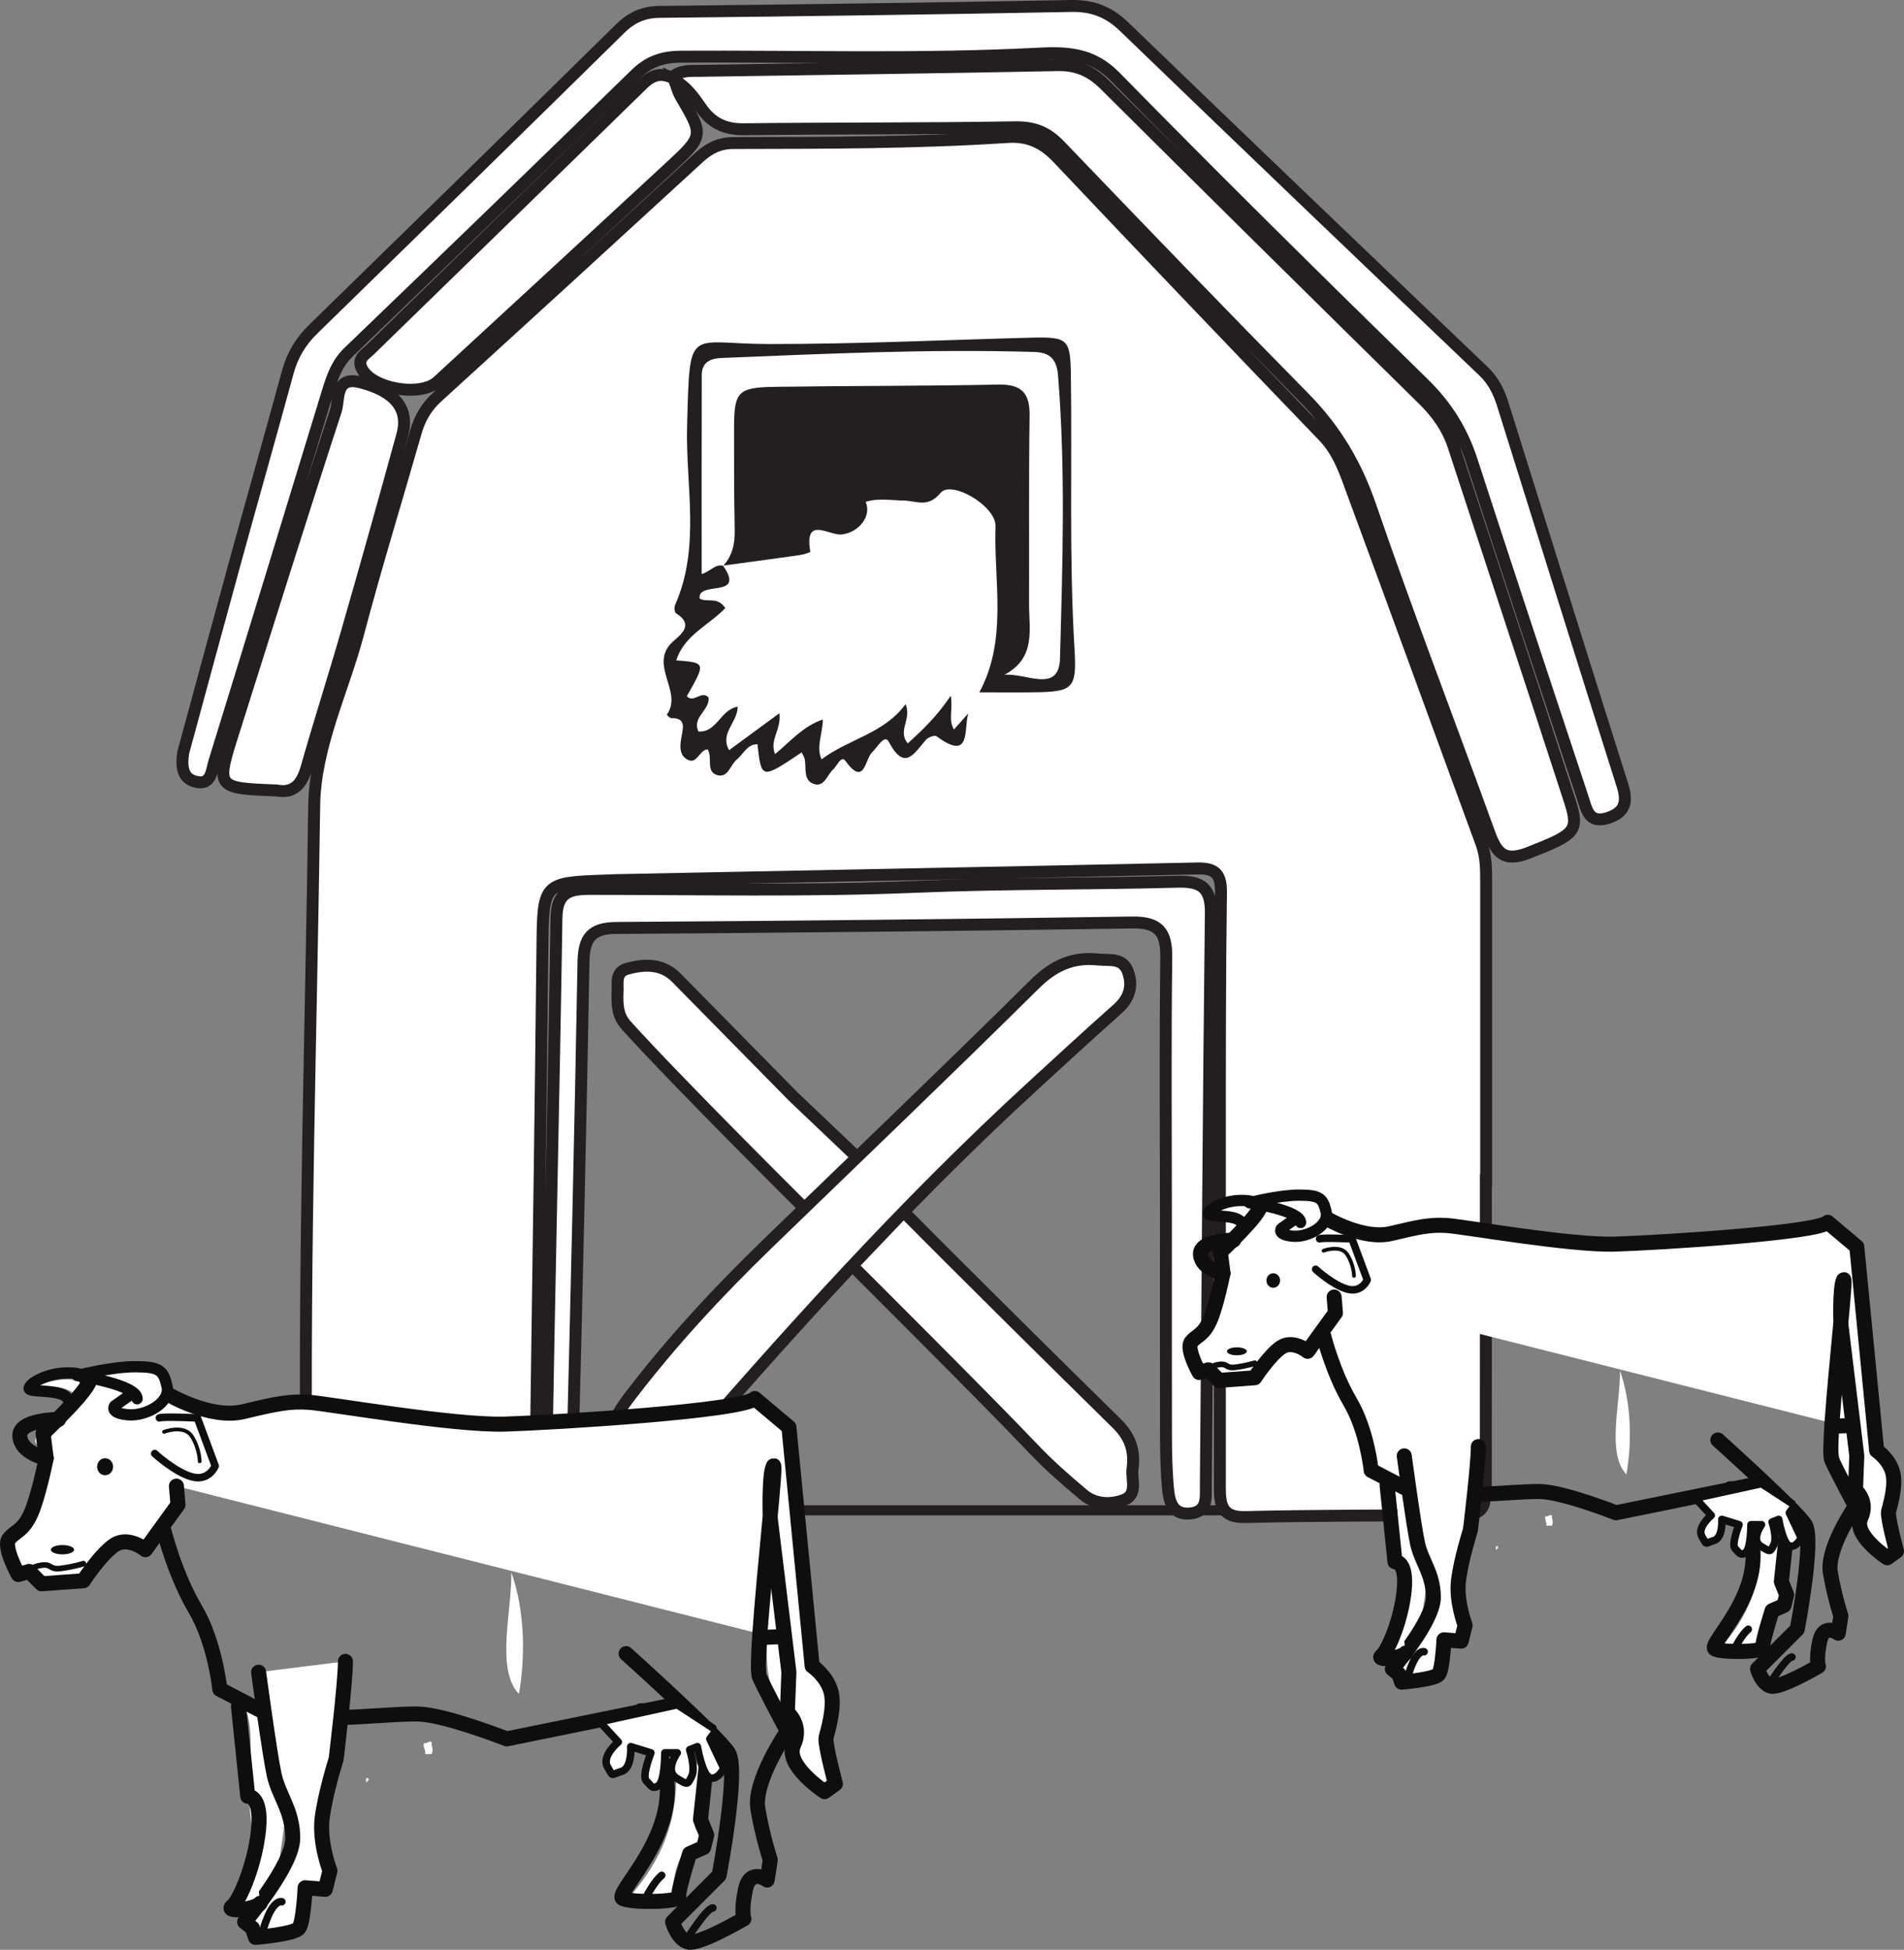
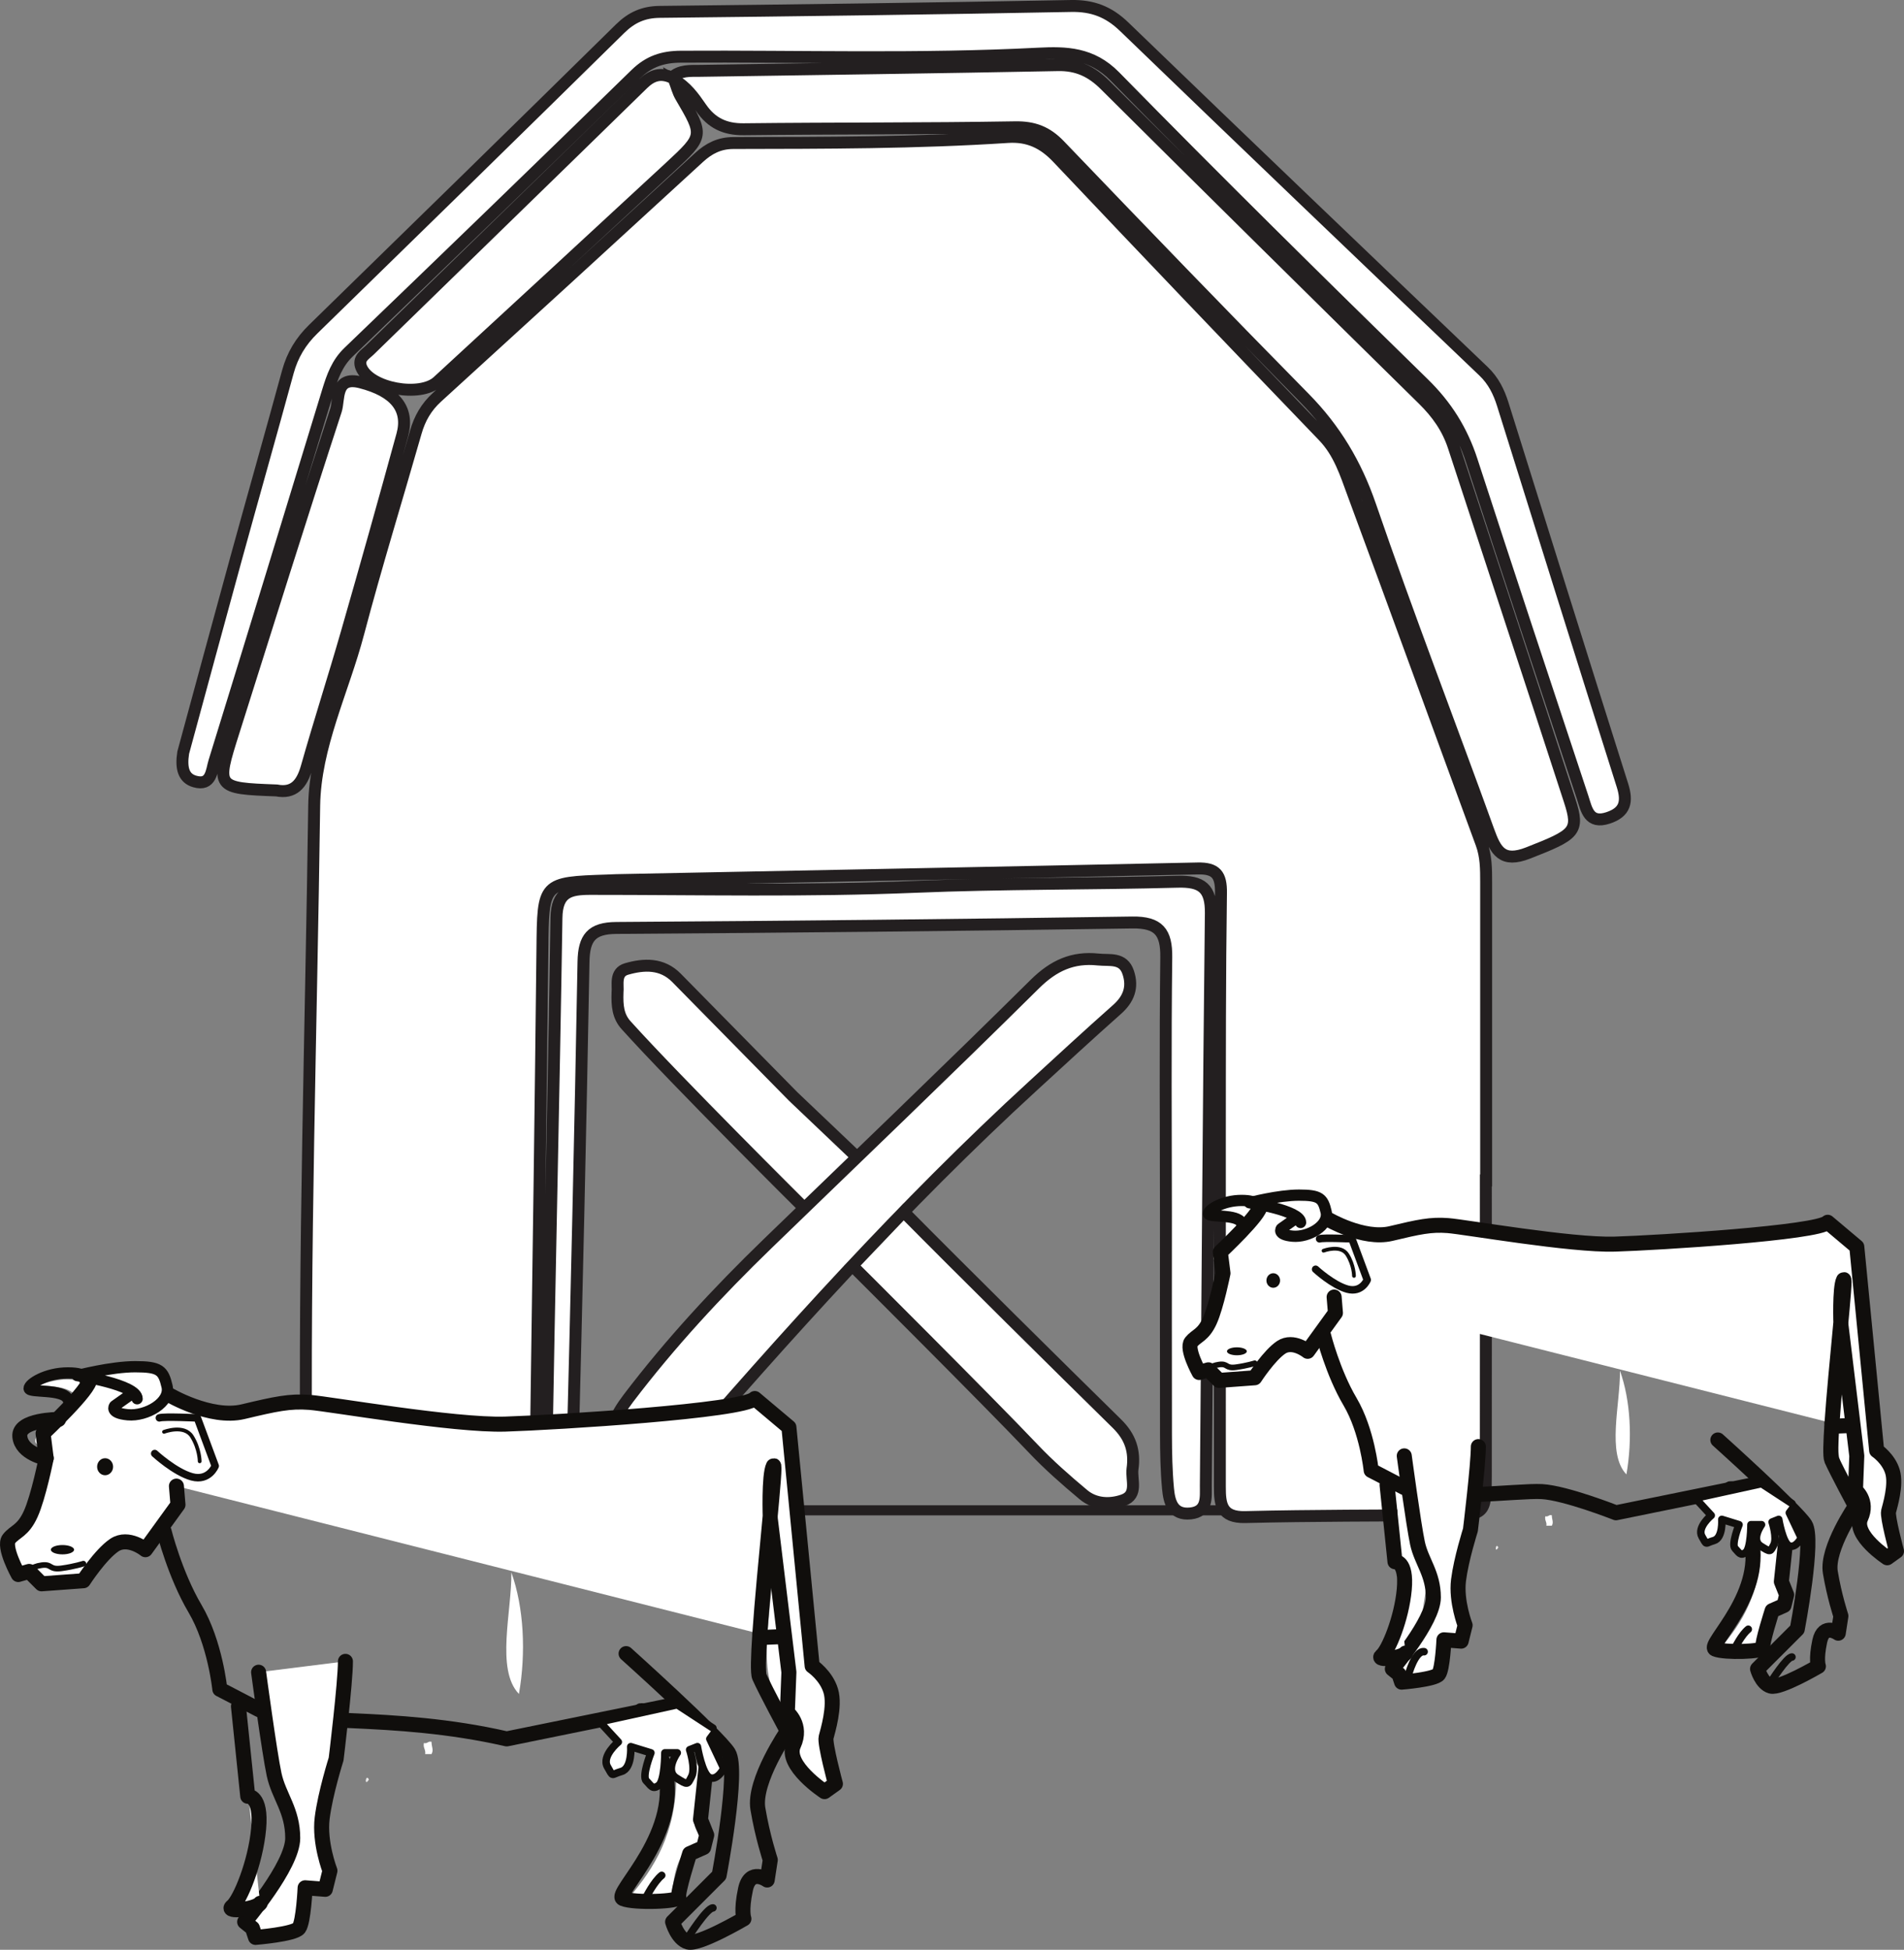
<svg xmlns="http://www.w3.org/2000/svg" width="253.576pt" height="259.638pt" viewBox="0 0 253.576 259.638" version="1.1">
  <rect x="0" y="0" width="253.576" height="259.638" fill="#808080" stroke="none" />
  <defs>
    <clipPath id="clip1">
      <path d="M 157 159 L 253.574 159 L 253.574 209 L 157 209 Z M 157 159 " />
    </clipPath>
    <clipPath id="clip2">
      <path d="M 82 216 L 106 216 L 106 259.637 L 82 259.637 Z M 82 216 " />
    </clipPath>
  </defs>
  <g id="surface1">
    <path style=" stroke:none;fill-rule:evenodd;fill:rgb(13.73%,12.16%,12.549%);fill-opacity:1;" d="M 164.367 201.785 L 45.902 201.785 L 45.902 200.445 L 164.367 200.445 Z M 164.367 201.785 " />
    <path style=" stroke:none;fill-rule:evenodd;fill:rgb(100%,100%,100%);fill-opacity:1;" d="M 82.242 132.16 C 82.18 133.93 82.309 135.324 83.383 136.516 C 90.102 143.973 107.121 160.875 107.121 160.875 L 114.145 154.098 L 105.641 146.012 C 105.641 146.012 95.281 135.473 90.094 130.207 C 88.168 128.254 85.762 128.363 83.453 129.027 C 81.828 129.492 82.359 131.199 82.242 132.16 M 150.824 195.629 C 151.168 193.242 150.555 191.344 148.746 189.57 C 141.207 182.168 127.773 168.883 120.348 161.367 L 113.508 168.535 C 113.508 168.535 131.594 186.559 137.594 192.879 C 139.676 195.078 141.969 197.09 144.297 199.035 C 145.82 200.309 147.816 200.395 149.578 199.773 C 151.586 199.066 150.656 197.086 150.824 195.629 M 36.84 105.258 C 39.078 105.688 40.195 104.457 40.84 102.184 C 42.535 96.199 44.449 90.277 46.168 84.297 C 48.695 75.516 51.164 66.723 53.578 57.914 C 54.527 54.434 52.59 52.078 48.004 50.91 C 44.586 50.043 45.219 53.176 44.738 54.645 C 40.094 68.863 35.625 83.145 31.117 97.41 C 28.734 104.945 28.746 104.949 36.84 105.258 M 81.18 193.938 C 81.508 195.605 80.254 198.078 82.66 198.75 C 84.887 199.375 87.113 198.574 88.59 196.496 C 88.82 196.176 89.078 195.871 89.34 195.57 C 104.66 177.852 120.293 160.426 137.594 144.574 C 141.297 141.18 144.984 137.77 148.746 134.438 C 150.316 133.051 150.918 131.484 150.258 129.5 C 149.582 127.453 147.781 127.934 146.258 127.77 C 142.871 127.406 140.316 128.57 137.816 131.043 C 126.066 142.68 114.109 154.102 102.23 165.605 C 95.57 172.055 89.281 178.836 83.664 186.23 C 81.902 188.551 80.781 190.957 81.18 193.938 M 155.277 161.656 C 155.277 171.453 155.262 181.254 155.285 191.055 C 155.293 193.434 155.336 195.824 155.555 198.195 C 155.715 199.949 156.152 201.785 158.566 201.527 C 160.855 201.277 160.582 199.375 160.594 197.848 C 160.82 172.434 160.969 147.02 161.262 121.609 C 161.301 118.238 160.023 117.324 156.82 117.41 C 145.18 117.727 133.539 117.605 121.887 118.09 C 107.477 118.691 93.027 118.363 78.594 118.367 C 75.863 118.371 74.164 118.785 74.109 122.219 C 73.727 146.703 73.141 171.184 72.734 195.668 C 72.707 197.363 71.531 200.48 74.492 200.422 C 77.297 200.367 76.16 197.305 76.203 195.555 C 76.781 173.062 77.305 150.566 77.711 128.066 C 77.766 124.879 78.781 123.59 82.078 123.566 C 104.98 123.418 127.883 123.188 150.781 122.84 C 154.316 122.785 155.367 124.117 155.324 127.492 C 155.184 138.879 155.27 150.266 155.277 161.656 M 24.398 100.23 C 24.078 102.305 24.449 103.633 25.93 104.059 C 28.156 104.707 28.172 102.625 28.547 101.41 C 33.633 84.977 38.652 68.52 43.68 52.07 C 44.262 50.168 44.891 48.367 46.422 46.898 C 59.211 34.605 71.969 22.281 84.66 9.891 C 86.418 8.176 88.25 7.566 90.668 7.551 C 106.551 7.457 122.434 7.969 138.312 7.145 C 141.953 6.957 145.387 7.031 148.473 10.176 C 162 23.977 175.762 37.551 189.586 51.055 C 192.629 54.027 194.703 57.328 196 61.324 C 200.863 76.301 205.824 91.25 210.777 106.195 C 211.301 107.777 211.598 109.77 214.184 108.906 C 216.469 108.145 216.762 106.742 216.082 104.586 C 210.727 87.68 205.445 70.754 200.141 53.836 C 199.621 52.18 198.887 50.688 197.582 49.441 C 181.598 34.176 165.617 18.902 149.711 3.551 C 147.645 1.559 145.5 0.742 142.641 0.797 C 124.379 1.145 106.113 1.387 87.852 1.582 C 85.695 1.605 84.109 2.324 82.594 3.812 C 69.008 17.18 55.379 30.512 41.727 43.82 C 40.055 45.445 38.949 47.281 38.336 49.523 C 36.074 57.82 33.719 66.094 31.438 74.387 C 29.016 83.191 26.637 92.008 24.398 100.23 M 197.887 157.184 L 197.926 157.184 C 197.926 143.938 197.922 130.691 197.926 117.449 C 197.926 115.727 197.922 114.031 197.309 112.359 C 191.602 96.828 185.961 81.27 180.219 65.75 C 179.219 63.047 178.363 60.27 176.234 58.062 C 164.387 45.758 152.586 33.41 140.844 21.004 C 138.961 19.02 136.949 18.059 134.203 18.242 C 122.043 19.035 109.859 19.023 97.676 19.047 C 95.809 19.047 94.414 19.762 93.082 20.984 C 81.477 31.645 69.852 42.281 58.203 52.895 C 56.77 54.199 55.895 55.73 55.371 57.566 C 52.828 66.473 50.082 75.332 47.719 84.289 C 45.699 91.957 41.949 99.391 41.844 107.309 C 41.441 137.102 40.465 166.891 40.801 196.691 C 40.84 200.105 42.203 201.012 45.328 200.938 C 51.547 200.785 57.777 200.891 64 200.898 C 70.809 200.906 70.922 201.191 71.012 194.676 C 71.035 193.094 71.383 191.512 71.406 189.93 C 71.707 168.746 72.012 147.559 72.238 126.371 C 72.332 117.535 72.25 117.531 80.879 117.246 C 81.273 117.234 81.672 117.207 82.07 117.199 C 107.875 116.688 133.684 116.195 159.492 115.645 C 161.93 115.59 162.645 116.473 162.609 118.902 C 162.453 129.895 162.469 140.891 162.461 151.883 C 162.449 167.246 162.477 182.613 162.461 197.977 C 162.461 200.312 162.652 202.09 165.832 202.016 C 174.836 201.797 183.84 201.824 192.844 201.754 C 197.738 201.715 197.879 201.59 197.883 196.523 C 197.895 183.41 197.887 170.297 197.887 157.184 M 89.488 10.332 C 87.977 9.641 86.809 10.008 85.605 11.188 C 73.504 23.023 61.348 34.805 49.23 46.629 C 48.625 47.219 47.633 47.73 48.113 48.918 C 49.246 51.711 55.945 52.973 58.301 50.801 C 68.609 41.305 78.914 31.805 89.199 22.285 C 93.742 18.078 93.707 18.055 90.668 12.863 C 90.273 12.195 90.086 11.402 89.805 10.668 C 91.375 11.52 92.387 12.934 93.359 14.348 C 94.75 16.379 96.543 17.242 99.055 17.211 C 111.102 17.074 123.152 17.152 135.195 16.949 C 137.684 16.91 139.414 17.582 141.109 19.348 C 151.922 30.621 162.762 41.871 173.723 52.996 C 177.801 57.137 180.582 61.785 182.488 67.332 C 187.473 81.848 193.008 96.176 198.227 110.609 C 199.203 113.316 200.07 114.93 203.527 113.578 C 209.742 111.141 210.395 110.73 209.051 106.602 C 203.938 90.871 198.738 75.164 193.598 59.445 C 192.793 56.988 191.379 55.008 189.543 53.203 C 175.387 39.277 161.258 25.328 147.18 11.324 C 145.367 9.52 143.48 8.617 140.883 8.672 C 125.004 8.984 109.125 9.184 93.246 9.434 C 91.934 9.453 90.57 9.312 89.488 10.332 " />
    <path style="fill:none;stroke-width:1.59;stroke-linecap:butt;stroke-linejoin:miter;stroke:rgb(13.73%,12.16%,12.549%);stroke-opacity:1;stroke-miterlimit:10;" d="M -0 -0.001 C -0.063 -1.77 0.066 -3.165 1.14 -4.356 C 7.859 -11.813 24.879 -28.716 24.879 -28.716 L 31.902 -21.938 L 23.398 -13.852 C 23.398 -13.852 13.039 -3.313 7.851 1.952 C 5.925 3.905 3.519 3.796 1.211 3.132 C -0.414 2.667 0.117 0.96 -0 -0.001 Z M 68.582 -63.47 C 68.925 -61.083 68.312 -59.184 66.504 -57.411 C 58.965 -50.009 45.531 -36.723 38.105 -29.208 L 31.265 -36.376 C 31.265 -36.376 49.351 -54.399 55.351 -60.72 C 57.433 -62.919 59.726 -64.93 62.054 -66.876 C 63.578 -68.149 65.574 -68.235 67.336 -67.614 C 69.343 -66.907 68.414 -64.927 68.582 -63.47 Z M -45.403 26.902 C -43.164 26.472 -42.047 27.702 -41.403 29.976 C -39.707 35.96 -37.793 41.882 -36.075 47.863 C -33.547 56.644 -31.078 65.437 -28.664 74.245 C -27.715 77.726 -29.653 80.081 -34.239 81.249 C -37.657 82.116 -37.024 78.984 -37.504 77.515 C -42.149 63.296 -46.617 49.015 -51.125 34.749 C -53.508 27.214 -53.496 27.21 -45.403 26.902 Z M -1.063 -61.778 C -0.735 -63.446 -1.989 -65.919 0.418 -66.591 C 2.644 -67.216 4.871 -66.415 6.347 -64.337 C 6.578 -64.016 6.836 -63.712 7.097 -63.411 C 22.418 -45.692 38.05 -28.266 55.351 -12.415 C 59.054 -9.02 62.742 -5.61 66.504 -2.278 C 68.074 -0.891 68.675 0.675 68.015 2.659 C 67.34 4.706 65.539 4.226 64.015 4.39 C 60.629 4.753 58.074 3.589 55.574 1.116 C 43.824 -10.52 31.867 -21.942 19.988 -33.446 C 13.328 -39.895 7.039 -46.677 1.422 -54.071 C -0.34 -56.391 -1.461 -58.798 -1.063 -61.778 Z M 73.035 -29.497 C 73.035 -39.294 73.019 -49.095 73.043 -58.895 C 73.05 -61.274 73.093 -63.665 73.312 -66.036 C 73.472 -67.79 73.91 -69.626 76.324 -69.368 C 78.613 -69.118 78.34 -67.216 78.351 -65.688 C 78.578 -40.274 78.726 -14.86 79.019 10.55 C 79.058 13.921 77.781 14.835 74.578 14.749 C 62.937 14.433 51.297 14.554 39.644 14.07 C 25.234 13.468 10.785 13.796 -3.649 13.792 C -6.379 13.788 -8.078 13.374 -8.133 9.941 C -8.516 -14.544 -9.102 -39.024 -9.508 -63.509 C -9.535 -65.204 -10.711 -68.321 -7.75 -68.262 C -4.946 -68.208 -6.082 -65.145 -6.039 -63.395 C -5.461 -40.903 -4.938 -18.407 -4.532 4.093 C -4.477 7.28 -3.461 8.57 -0.164 8.593 C 22.738 8.741 45.64 8.972 68.539 9.32 C 72.074 9.374 73.125 8.042 73.082 4.667 C 72.941 -6.72 73.027 -18.106 73.035 -29.497 Z M -57.844 31.929 C -58.164 29.855 -57.793 28.527 -56.313 28.101 C -54.086 27.452 -54.071 29.534 -53.696 30.749 C -48.61 47.183 -43.59 63.64 -38.563 80.089 C -37.981 81.991 -37.352 83.792 -35.821 85.261 C -23.032 97.554 -10.274 109.878 2.418 122.269 C 4.175 123.984 6.008 124.593 8.425 124.609 C 24.308 124.702 40.191 124.191 56.07 125.015 C 59.711 125.202 63.144 125.128 66.23 121.984 C 79.757 108.183 93.519 94.609 107.343 81.105 C 110.386 78.132 112.461 74.831 113.757 70.835 C 118.621 55.859 123.582 40.909 128.535 25.964 C 129.058 24.382 129.355 22.39 131.941 23.253 C 134.226 24.015 134.519 25.417 133.84 27.573 C 128.484 44.48 123.203 61.405 117.898 78.323 C 117.379 79.98 116.644 81.472 115.34 82.718 C 99.355 97.984 83.375 113.257 67.468 128.609 C 65.402 130.601 63.258 131.417 60.398 131.363 C 42.136 131.015 23.871 130.773 5.609 130.577 C 3.453 130.554 1.867 129.835 0.351 128.347 C -13.235 114.98 -26.864 101.648 -40.516 88.339 C -42.188 86.714 -43.293 84.878 -43.907 82.636 C -46.168 74.339 -48.524 66.066 -50.805 57.773 C -53.227 48.968 -55.606 40.152 -57.844 31.929 Z M 115.644 -25.024 L 115.683 -25.024 C 115.683 -11.778 115.679 1.468 115.683 14.71 C 115.683 16.433 115.679 18.128 115.066 19.8 C 109.359 35.331 103.718 50.89 97.976 66.409 C 96.976 69.113 96.121 71.89 93.992 74.097 C 82.144 86.402 70.343 98.749 58.601 111.155 C 56.718 113.14 54.707 114.101 51.961 113.917 C 39.8 113.124 27.617 113.136 15.433 113.113 C 13.566 113.113 12.172 112.398 10.84 111.175 C -0.766 100.515 -12.391 89.878 -24.039 79.265 C -25.473 77.96 -26.348 76.429 -26.871 74.593 C -29.414 65.687 -32.16 56.827 -34.524 47.87 C -36.543 40.202 -40.293 32.769 -40.399 24.851 C -40.801 -4.942 -41.778 -34.731 -41.442 -64.532 C -41.403 -67.946 -40.039 -68.852 -36.914 -68.778 C -30.696 -68.626 -24.465 -68.731 -18.242 -68.739 C -11.434 -68.747 -11.321 -69.032 -11.231 -62.516 C -11.207 -60.934 -10.86 -59.352 -10.836 -57.77 C -10.535 -36.587 -10.231 -15.399 -10.004 5.788 C -9.91 14.624 -9.992 14.628 -1.364 14.913 C -0.969 14.925 -0.571 14.952 -0.172 14.96 C 25.633 15.472 51.441 15.964 77.25 16.515 C 79.687 16.57 80.402 15.687 80.367 13.257 C 80.211 2.265 80.226 -8.731 80.218 -19.723 C 80.207 -35.087 80.234 -50.454 80.218 -65.817 C 80.218 -68.153 80.41 -69.93 83.59 -69.856 C 92.593 -69.637 101.597 -69.665 110.601 -69.595 C 115.496 -69.555 115.636 -69.43 115.64 -64.364 C 115.652 -51.251 115.644 -38.137 115.644 -25.024 Z M 7.246 121.827 C 5.734 122.519 4.566 122.152 3.363 120.972 C -8.739 109.136 -20.895 97.355 -33.012 85.53 C -33.617 84.941 -34.61 84.429 -34.129 83.241 C -32.996 80.448 -26.297 79.187 -23.942 81.359 C -13.633 90.855 -3.328 100.355 6.957 109.874 C 11.5 114.081 11.465 114.105 8.425 119.296 C 8.031 119.964 7.843 120.757 7.562 121.491 C 9.133 120.64 10.144 119.226 11.117 117.812 C 12.508 115.78 14.3 114.917 16.812 114.948 C 28.859 115.085 40.91 115.007 52.953 115.21 C 55.441 115.249 57.172 114.577 58.867 112.812 C 69.679 101.538 80.519 90.288 91.48 79.163 C 95.558 75.023 98.34 70.374 100.246 64.827 C 105.23 50.312 110.765 35.984 115.984 21.55 C 116.961 18.843 117.828 17.23 121.285 18.581 C 127.5 21.019 128.152 21.429 126.808 25.558 C 121.695 41.288 116.496 56.995 111.355 72.714 C 110.55 75.171 109.136 77.152 107.3 78.956 C 93.144 92.882 79.015 106.831 64.937 120.835 C 63.125 122.64 61.238 123.542 58.64 123.488 C 42.761 123.175 26.883 122.976 11.004 122.726 C 9.691 122.706 8.328 122.847 7.246 121.827 Z M 7.246 121.827 " transform="matrix(1,0,0,-1,82.243,132.159)" />
-     <path style=" stroke:none;fill-rule:evenodd;fill:rgb(13.73%,12.16%,12.549%);fill-opacity:1;" d="M 128.957 94.996 C 128.316 97.055 129.41 101.492 124.738 98.043 C 124.496 97.867 123.637 98.156 123.348 98.48 C 121.77 100.254 120.516 102.844 118.359 98.762 C 117.809 97.711 116.844 99.523 116.137 100.188 C 115.188 101.082 115.145 104.844 112.59 101.316 C 112.023 100.539 111.48 101.996 110.961 102.461 C 110.133 103.203 109.785 104.906 108.328 104.371 C 107.008 103.887 107.367 102.359 107.203 101.211 C 107.152 100.863 106.922 100.539 106.766 100.188 C 101.406 103.785 101.406 103.785 100.879 99.102 C 99.465 99.109 99.02 100.414 98.141 101.125 C 97.27 101.836 96.977 103.598 95.566 103.227 C 93.906 102.789 94.969 100.855 94.23 99.785 C 93.133 99.867 92.848 101.754 91.656 101.199 C 90.355 100.594 90.562 99.184 90.781 98.016 C 91.016 96.742 91.301 95.59 89.375 95.617 C 89.18 95.617 88.793 95.176 88.805 95.164 C 91.035 92.102 86.246 88.461 89.652 85.402 C 90.605 84.547 92.52 83.199 90.043 81.672 C 89.836 81.547 89.766 80.887 89.895 80.59 C 93.348 72.828 91.289 64.66 91.508 56.703 C 91.883 43.102 91.547 45.805 102.391 45.812 C 114.051 45.824 125.68 45.27 137.324 44.965 C 142.277 44.836 142.551 45.184 142.621 49.988 C 142.793 62.164 142.375 74.352 143.109 86.527 C 143.422 91.754 142.871 92.121 137.586 92.188 C 135.199 92.219 132.816 92.191 130.434 92.191 C 134.227 85.125 132.344 77.484 132.586 70.078 C 132.672 67.391 126.707 63.879 125.258 65.637 C 123.574 67.684 122.043 66.68 120.379 66.656 C 118.68 66.633 116.973 66.289 115.285 66.832 C 116.113 68.691 114.422 70.91 112.098 71.168 C 110.426 71.355 107.059 68.602 107.922 73.477 C 107.934 73.543 107.016 73.844 106.512 73.918 C 103.125 74.398 99.73 74.852 96.34 75.312 C 97.574 73.953 97.883 72.348 97.848 70.551 C 97.758 66.055 97.758 61.559 97.762 57.062 C 97.766 52.156 98.242 51.586 103.188 51.512 C 113.105 51.363 123.027 51.414 132.941 51.211 C 136.066 51.145 137.168 52.336 137.121 55.387 C 137 63.715 137.082 72.047 137.051 80.379 C 137.035 83.809 138.031 87.586 133.766 89.859 C 136.648 89.574 141.043 92.422 141.172 87.66 C 141.512 75.121 141.93 62.547 140.91 49.996 C 140.742 47.941 139.938 46.934 137.738 46.867 C 123.848 46.449 109.98 47.105 96.113 47.668 C 94.609 47.73 93.469 48.227 93.461 49.926 C 93.438 58.719 93.449 67.512 93.449 76.445 C 94.688 76.055 95.254 75.074 96.305 75.336 C 99.398 79.777 92.828 77.254 93.184 79.703 C 94.145 80.281 95.582 79.379 96.59 80.977 C 94.453 83.23 91.113 84.57 90.066 87.941 C 94.008 88.234 94.008 88.234 91.473 92.707 C 92.379 93.699 93.441 91.859 94.367 92.879 C 94.586 94.555 92.09 95.516 93.031 97.414 C 95.488 97.551 95.926 94.504 98.242 94.102 C 98.238 96.23 95.828 97.598 97.098 99.898 C 99.355 98.238 101.48 96.68 103.797 94.973 C 104.102 97.129 102.426 98.527 103.227 100.418 C 105.305 98.688 106.891 96.754 109.578 95.805 C 109.559 97.762 108.664 99.406 109.41 101.117 C 113.07 98.363 117.734 97.703 120.609 93.758 C 121.457 95.805 119.492 97.27 120.887 98.992 C 122.922 97.172 124.852 95.289 126.617 92.648 C 126.953 94.473 126.246 95.805 127.047 97.137 C 127.754 96.348 128.355 95.672 128.957 94.996 " />
    <path style=" stroke:none;fill-rule:evenodd;fill:rgb(91.89%,91.743%,91.78%);fill-opacity:1;" d="M 199.555 206.062 C 198.977 206.992 199.203 205.281 199.555 206.062 " />
    <path style=" stroke:none;fill-rule:evenodd;fill:rgb(100%,100%,100%);fill-opacity:1;" d="M 215.746 182.523 C 217.164 186.492 217.426 191.625 216.609 196.332 C 213.945 193.57 215.809 186.941 215.746 182.523 " />
    <path style=" stroke:none;fill-rule:evenodd;fill:rgb(100%,100%,100%);fill-opacity:1;" d="M 206.672 201.77 C 206.668 202.359 206.949 202.672 206.672 203.164 L 205.949 203.164 C 206.027 202.625 205.695 202.484 205.805 201.91 C 206.25 202.012 206.23 201.668 206.672 201.77 " />
    <path style=" stroke:none;fill-rule:evenodd;fill:rgb(100%,100%,100%);fill-opacity:1;" d="M 169.93 160.305 C 171.812 159.848 173.773 160.68 174.992 161.41 C 175.512 163.391 171.801 164.633 171.352 162.68 C 171.91 162.707 172.035 162.305 172.305 162.043 C 172.676 162.094 172.656 162.535 172.938 162.68 C 173.293 161.141 171.223 160.711 169.93 160.305 " />
    <path style=" stroke:none;fill-rule:evenodd;fill:rgb(100%,100%,100%);fill-opacity:1;" d="M 167.238 161.254 C 167.027 161.781 166.492 161.98 166.289 162.52 C 165.57 161.445 163.832 161.391 162.176 161.254 C 163.301 160.695 166.301 160.086 167.238 161.254 " />
    <path style=" stroke:none;fill-rule:evenodd;fill:rgb(100%,100%,100%);fill-opacity:1;" d="M 162.969 165.684 C 163.758 166.211 161.852 166.637 161.859 167.426 C 162.145 167.996 162.297 167.145 162.652 167.266 C 162.559 167.598 162.258 167.719 162.336 168.215 C 160.652 167.711 162.449 166.324 162.969 165.684 " />
    <path style=" stroke:none;fill-rule:evenodd;fill:rgb(100%,100%,100%);fill-opacity:1;" d="M 245.41 181.668 C 246.973 186.172 247.258 191.992 246.359 197.332 C 243.434 194.199 245.48 186.68 245.41 181.668 " />
    <path style=" stroke:none;fill-rule:evenodd;fill:rgb(100%,100%,100%);fill-opacity:1;" d="M 164.391 182.617 C 163.91 182.98 162.758 182.672 162.02 182.773 C 162.652 182.363 163.566 182.477 164.391 182.617 " />
    <path style=" stroke:none;fill-rule:evenodd;fill:rgb(100%,100%,100%);fill-opacity:1;" d="M 185.594 198.125 C 186.164 198.398 186.797 198.609 187.336 198.914 C 188.129 201.48 187.848 203.867 188.445 206.195 C 188.773 207.48 189.668 208.516 189.867 209.992 C 190.18 212.285 189.02 214.57 189.551 217.27 C 188.359 218.391 187.035 220.922 184.805 219.961 C 186.465 216.562 188.254 213.48 187.336 209.043 C 187.195 208.367 186.535 207.859 186.387 207.145 C 185.754 204.125 186.578 201.023 185.594 198.125 " />
    <path style=" stroke:none;fill-rule:evenodd;fill:rgb(100%,100%,100%);fill-opacity:1;" d="M 235.441 203.504 C 235.438 204.172 235.746 204.527 235.441 205.086 L 234.652 205.086 C 234.734 204.473 234.367 204.316 234.492 203.664 C 234.977 203.777 234.957 203.391 235.441 203.504 " />
    <path style=" stroke:none;fill-rule:evenodd;fill:rgb(100%,100%,100%);fill-opacity:1;" d="M 236.391 203.82 C 238.289 205.254 236.266 208.578 236.551 211.102 C 236.672 212.215 237.707 212.488 237.023 213.473 C 236.957 214.094 235.812 213.633 235.602 214.105 C 234.57 215.188 234.227 216.953 234.02 218.855 C 233.242 219.82 230.559 220.199 229.113 219.488 C 232.031 216.078 234.441 212.156 234.492 205.879 C 235.242 205.992 235.578 205.699 236.234 205.719 C 236.535 205.336 236.332 204.449 236.391 203.82 " />
    <path style="fill:none;stroke-width:2;stroke-linecap:round;stroke-linejoin:round;stroke:rgb(6.294%,5.768%,5.058%);stroke-opacity:1;stroke-miterlimit:4;" d="M 0.001 0.001 L -0.882 -8.284 L -0.175 -10.046 L -0.527 -11.456 L -2.113 -12.159 C -2.113 -12.159 -3.523 -16.566 -3.347 -17.093 C -3.171 -17.62 -8.456 -17.8 -9.691 -17.269 C -10.925 -16.741 -2.644 -9.691 -5.109 -1.937 C -7.578 5.813 -7.753 3.88 -7.753 3.88 " transform="matrix(1,0,0,-1,238.124,202.321)" />
    <path style="fill:none;stroke-width:2;stroke-linecap:round;stroke-linejoin:round;stroke:rgb(6.294%,5.768%,5.058%);stroke-opacity:1;stroke-miterlimit:4;" d="M 0.002 0.001 L -19.034 -3.878 C -19.034 -3.878 -25.729 -1.234 -28.901 -1.058 C -32.073 -0.878 -43.526 -2.468 -47.229 -0.527 C -50.928 1.411 -51.635 1.762 -51.635 1.762 C -51.635 1.762 -52.162 7.048 -54.455 10.926 C -56.744 14.801 -57.979 19.739 -57.979 19.739 " transform="matrix(1,0,0,-1,234.248,197.563)" />
    <path style="fill-rule:evenodd;fill:rgb(100%,100%,100%);fill-opacity:1;stroke-width:2;stroke-linecap:round;stroke-linejoin:round;stroke:rgb(6.294%,5.768%,5.058%);stroke-opacity:1;stroke-miterlimit:4;" d="M -0 -0.001 C -0 -0.001 1.234 -9.165 1.761 -11.63 C 2.293 -14.099 3.875 -15.685 3.875 -18.857 C 3.875 -22.029 -1.586 -28.372 -1.586 -28.372 L -0.703 -29.079 L -0.352 -30.134 C -0.352 -30.134 4.054 -29.783 4.582 -29.079 C 5.109 -28.372 5.285 -24.493 5.285 -24.493 L 7.578 -24.673 L 8.105 -22.556 C 8.105 -22.556 6.875 -19.384 7.226 -16.564 C 7.578 -13.743 8.812 -9.868 8.812 -9.868 C 8.812 -9.868 9.867 -1.232 9.867 1.233 " transform="matrix(1,0,0,-1,187.02,193.862)" />
    <path style="fill-rule:evenodd;fill:rgb(100%,100%,100%);fill-opacity:1;stroke-width:2;stroke-linecap:round;stroke-linejoin:round;stroke:rgb(6.294%,5.768%,5.058%);stroke-opacity:1;stroke-miterlimit:4;" d="M 0.001 0.001 L 1.055 -10.222 C 1.055 -10.222 2.641 -10.046 2.29 -13.921 C 1.938 -17.8 0.176 -22.027 -0.706 -22.734 C -1.585 -23.437 1.938 -23.085 2.466 -22.382 " transform="matrix(1,0,0,-1,184.73,197.739)" />
    <path style="fill:none;stroke-width:2;stroke-linecap:round;stroke-linejoin:round;stroke:rgb(6.294%,5.768%,5.058%);stroke-opacity:1;stroke-miterlimit:4;" d="M 0.001 -0.001 C -0.175 -2.572 -0.234 -4.478 -0.046 -4.892 C 0.657 -6.478 3.126 -11.06 3.126 -11.06 C 3.126 -11.06 -0.753 -16.697 -0.222 -19.872 C 0.305 -23.044 1.184 -25.685 1.184 -25.685 L 0.833 -27.978 C 0.833 -27.978 -1.105 -26.568 -1.632 -29.036 C -2.163 -31.501 -1.812 -32.384 -1.812 -32.384 C -1.812 -32.384 -6.921 -35.38 -8.152 -35.025 C -9.386 -34.673 -9.917 -32.736 -9.917 -32.736 L -4.628 -27.451 C -4.628 -27.451 -2.339 -15.466 -3.574 -13.529 C -4.804 -11.587 -15.203 -2.247 -15.203 -2.247 " transform="matrix(1,0,0,-1,243.988,189.499)" />
    <path style=" stroke:none;fill-rule:evenodd;fill:rgb(100%,100%,100%);fill-opacity:1;" d="M 177.68 172.715 L 177.855 174.828 L 174.156 179.941 C 174.156 179.941 172.219 178.355 170.633 179.41 C 169.047 180.469 167.105 183.465 167.105 183.465 L 162.348 183.816 L 160.938 182.406 L 159.703 182.762 C 159.703 182.762 157.941 179.586 158.648 178.707 C 159.352 177.824 160.234 177.824 161.117 175.887 C 161.996 173.949 162.879 169.543 162.879 169.543 L 162.523 166.723 C 162.523 166.723 167.988 161.613 167.812 160.555 C 167.637 159.5 176.797 162.32 176.797 162.32 C 176.797 162.32 181.555 165.141 185.258 164.258 C 188.957 163.375 190.543 163.023 192.836 163.199 C 195.125 163.375 209.227 165.844 215.039 165.668 C 220.855 165.492 242.18 164.168 243.414 162.758 L 247.289 166.02 L 249.934 193.156 C 249.934 193.156 251.52 194.215 252.047 195.977 C 252.574 197.738 251.695 200.559 251.52 201.266 C 251.34 201.969 252.574 206.551 252.574 206.551 L 251.34 207.434 C 251.34 207.434 246.762 204.438 247.816 202.145 C 248.875 199.852 247.113 198.445 247.113 198.445 L 247.289 193.863 L 245.176 176.418 C 245.176 176.418 244.996 171.48 245.527 170.426 C 245.918 169.645 244.48 182.23 243.988 189.5 " />
    <g clip-path="url(#clip1)" clip-rule="nonzero">
      <path style="fill:none;stroke-width:2;stroke-linecap:round;stroke-linejoin:round;stroke:rgb(6.294%,5.768%,5.058%);stroke-opacity:1;stroke-miterlimit:4;" d="M -0.001 0.001 L 0.174 -2.113 L -3.525 -7.226 C -3.525 -7.226 -5.462 -5.64 -7.048 -6.695 C -8.634 -7.753 -10.576 -10.749 -10.576 -10.749 L -15.333 -11.101 L -16.744 -9.691 L -17.978 -10.046 C -17.978 -10.046 -19.74 -6.87 -19.033 -5.992 C -18.329 -5.109 -17.447 -5.109 -16.564 -3.171 C -15.685 -1.234 -14.802 3.173 -14.802 3.173 L -15.158 5.993 C -15.158 5.993 -9.693 11.102 -9.868 12.161 C -10.044 13.216 -0.884 10.395 -0.884 10.395 C -0.884 10.395 3.874 7.575 7.577 8.458 C 11.276 9.341 12.862 9.692 15.155 9.516 C 17.444 9.341 31.546 6.872 37.358 7.048 C 43.174 7.223 64.499 8.548 65.733 9.958 L 69.608 6.696 L 72.253 -20.441 C 72.253 -20.441 73.839 -21.499 74.366 -23.261 C 74.893 -25.023 74.014 -27.843 73.839 -28.55 C 73.659 -29.253 74.893 -33.835 74.893 -33.835 L 73.659 -34.718 C 73.659 -34.718 69.081 -31.722 70.135 -29.429 C 71.194 -27.136 69.432 -25.73 69.432 -25.73 L 69.608 -21.148 L 67.495 -3.702 C 67.495 -3.702 67.315 1.235 67.846 2.29 C 68.237 3.071 66.799 -9.515 66.307 -16.785 " transform="matrix(1,0,0,-1,177.681,172.715)" />
    </g>
-     <path style="fill:none;stroke-width:2;stroke-linecap:round;stroke-linejoin:round;stroke:rgb(6.294%,5.768%,5.058%);stroke-opacity:1;stroke-miterlimit:4;" d="M -0.001 -0.001 C -0.001 -0.001 -4.579 -0.001 -4.404 -1.939 C -4.228 -3.876 -1.408 -4.404 -1.408 -4.404 " transform="matrix(1,0,0,-1,164.286,165.139)" />
    <path style="fill:none;stroke-width:1.5;stroke-linecap:round;stroke-linejoin:round;stroke:rgb(6.294%,5.768%,5.058%);stroke-opacity:1;stroke-miterlimit:4;" d="M -0.001 0.001 C -0.001 0.001 0.53 0.88 -1.939 0.88 C -4.404 0.88 -6.341 -0.355 -6.341 -0.882 C -6.341 -1.41 -2.466 -0.882 -1.939 -2.117 " transform="matrix(1,0,0,-1,167.283,160.731)" />
    <path style="fill-rule:evenodd;fill:rgb(100%,100%,100%);fill-opacity:1;stroke-width:1.5;stroke-linecap:round;stroke-linejoin:round;stroke:rgb(6.294%,5.768%,5.058%);stroke-opacity:1;stroke-miterlimit:4;" d="M 0.001 0.001 L -1.593 -1.124 C -1.593 -1.124 -2.23 -1.933 -0.105 -2.136 C 2.024 -2.335 4.794 -0.718 4.364 1.102 C 3.942 2.923 3.516 3.329 0.747 3.329 C -2.019 3.329 -5.847 2.313 -5.847 2.313 C -5.847 2.313 0.962 1.305 0.962 -0.312 " transform="matrix(1,0,0,-1,172.249,162.473)" />
    <path style="fill:none;stroke-width:0.75;stroke-linecap:round;stroke-linejoin:round;stroke:rgb(6.294%,5.768%,5.058%);stroke-opacity:1;stroke-miterlimit:4;" d="M -0.001 0.001 C -0.001 0.001 0.178 0.528 1.409 0.704 C 2.643 0.88 2.217 0.141 3.702 0.352 C 5.182 0.559 6.167 0.88 6.167 0.88 " transform="matrix(1,0,0,-1,160.939,182.407)" />
    <path style=" stroke:none;fill-rule:evenodd;fill:rgb(6.294%,5.768%,5.058%);fill-opacity:1;" d="M 166.051 179.941 C 166.051 180.234 165.457 180.469 164.73 180.469 C 163.996 180.469 163.406 180.234 163.406 179.941 C 163.406 179.648 163.996 179.41 164.73 179.41 C 165.457 179.41 166.051 179.648 166.051 179.941 " />
    <path style=" stroke:none;fill-rule:evenodd;fill:rgb(6.294%,5.768%,5.058%);fill-opacity:1;" d="M 170.484 170.512 C 170.484 171.047 170.074 171.48 169.574 171.48 C 169.074 171.48 168.664 171.047 168.664 170.512 C 168.664 169.977 169.074 169.543 169.574 169.543 C 170.074 169.543 170.484 169.977 170.484 170.512 " />
    <path style="fill-rule:evenodd;fill:rgb(100%,100%,100%);fill-opacity:1;stroke-width:1;stroke-linecap:round;stroke-linejoin:round;stroke:rgb(6.294%,5.768%,5.058%);stroke-opacity:1;stroke-miterlimit:4;" d="M -0.001 -0 L -4.052 2.644 L -12.865 0.707 L -10.751 -1.586 C -10.751 -1.586 -12.689 -3.172 -11.986 -4.407 C -11.279 -5.641 -11.63 -5.285 -10.4 -4.934 C -9.165 -4.582 -9.341 -2.114 -9.341 -2.114 L -7.048 -2.821 C -7.048 -2.821 -8.107 -5.461 -7.576 -5.989 C -7.048 -6.52 -6.872 -7.047 -6.169 -6.52 C -5.462 -5.989 -5.462 -2.821 -5.462 -2.821 L -4.052 -2.821 C -4.052 -2.821 -5.505 -4.821 -4.162 -5.672 C -2.818 -6.52 -2.904 -6.442 -2.419 -5.512 C -1.939 -4.582 -2.642 -2.465 -2.642 -2.465 L -1.763 -2.114 C -1.763 -2.114 -1.232 -5.285 -0.353 -5.641 C 0.53 -5.989 1.233 -4.582 1.233 -4.582 L -0.353 -1.235 L 0.174 -0.528 " transform="matrix(1,0,0,-1,238.654,200.207)" />
    <path style="fill-rule:evenodd;fill:rgb(100%,100%,100%);fill-opacity:1;stroke-width:1;stroke-linecap:round;stroke-linejoin:round;stroke:rgb(6.294%,5.768%,5.058%);stroke-opacity:1;stroke-miterlimit:4;" d="M 0.001 -0.001 C 0.001 -0.001 2.114 3.346 2.817 3.346 " transform="matrix(1,0,0,-1,235.835,223.995)" />
    <path style="fill-rule:evenodd;fill:rgb(100%,100%,100%);fill-opacity:1;stroke-width:1;stroke-linecap:round;stroke-linejoin:round;stroke:rgb(6.294%,5.768%,5.058%);stroke-opacity:1;stroke-miterlimit:4;" d="M 0.002 0.001 C 0.002 0.001 0.881 1.762 1.759 2.465 " transform="matrix(1,0,0,-1,231.077,219.415)" />
    <path style="fill-rule:evenodd;fill:rgb(100%,100%,100%);fill-opacity:1;stroke-width:1;stroke-linecap:round;stroke-linejoin:round;stroke:rgb(6.294%,5.768%,5.058%);stroke-opacity:1;stroke-miterlimit:4;" d="M -0.001 0.002 C -0.001 0.002 0.881 3.349 2.116 3.173 " transform="matrix(1,0,0,-1,187.548,223.115)" />
    <path style="fill:none;stroke-width:1;stroke-linecap:round;stroke-linejoin:round;stroke:rgb(6.294%,5.768%,5.058%);stroke-opacity:1;stroke-miterlimit:4;" d="M -0 0.001 C 0.527 0.176 4.316 -0.003 4.316 -0.003 L 6.343 -5.464 C 6.343 -5.464 5.636 -7.226 3.699 -6.699 C 1.761 -6.167 -0.528 -4.054 -0.528 -4.054 " transform="matrix(1,0,0,-1,175.743,164.962)" />
    <path style="fill:none;stroke-width:0.5;stroke-linecap:round;stroke-linejoin:round;stroke:rgb(6.294%,5.768%,5.058%);stroke-opacity:1;stroke-miterlimit:4;" d="M -0.001 0.001 C -0.001 0.001 2.292 0.88 3.171 -0.527 C 4.053 -1.937 4.053 -3.351 4.053 -3.351 " transform="matrix(1,0,0,-1,176.271,166.548)" />
    <path style="fill:none;stroke-width:2;stroke-linecap:round;stroke-linejoin:round;stroke:rgb(6.294%,5.768%,5.058%);stroke-opacity:1;stroke-miterlimit:4;" d="M 0.002 0.001 L -2.701 -0.116 " transform="matrix(1,0,0,-1,246.702,189.809)" />
    <path style=" stroke:none;fill-rule:evenodd;fill:rgb(91.89%,91.743%,91.78%);fill-opacity:1;" d="M 49.133 236.969 C 48.453 238.059 48.715 236.055 49.133 236.969 " />
    <path style=" stroke:none;fill-rule:evenodd;fill:rgb(100%,100%,100%);fill-opacity:1;" d="M 68.102 209.383 C 69.766 214.035 70.074 220.051 69.113 225.566 C 65.992 222.328 68.176 214.562 68.102 209.383 " />
    <path style=" stroke:none;fill-rule:evenodd;fill:rgb(100%,100%,100%);fill-opacity:1;" d="M 57.469 231.938 C 57.465 232.629 57.793 232.996 57.469 233.574 L 56.625 233.574 C 56.715 232.941 56.324 232.777 56.453 232.102 C 56.973 232.223 56.953 231.82 57.469 231.938 " />
    <path style=" stroke:none;fill-rule:evenodd;fill:rgb(100%,100%,100%);fill-opacity:1;" d="M 14.414 183.348 C 16.617 182.816 18.918 183.789 20.348 184.648 C 20.953 186.965 16.605 188.422 16.082 186.129 C 16.734 186.164 16.883 185.691 17.195 185.387 C 17.633 185.449 17.609 185.961 17.938 186.129 C 18.355 184.328 15.934 183.828 14.414 183.348 " />
    <path style=" stroke:none;fill-rule:evenodd;fill:rgb(100%,100%,100%);fill-opacity:1;" d="M 11.262 184.461 C 11.016 185.082 10.387 185.316 10.148 185.945 C 9.305 184.688 7.27 184.621 5.324 184.461 C 6.648 183.809 10.164 183.094 11.262 184.461 " />
    <path style=" stroke:none;fill-rule:evenodd;fill:rgb(100%,100%,100%);fill-opacity:1;" d="M 6.258 189.652 C 7.18 190.27 4.945 190.77 4.957 191.695 C 5.293 192.363 5.469 191.363 5.887 191.508 C 5.777 191.895 5.426 192.035 5.516 192.621 C 3.543 192.027 5.648 190.402 6.258 189.652 " />
    <path style=" stroke:none;fill-rule:evenodd;fill:rgb(100%,100%,100%);fill-opacity:1;" d="M 102.863 208.383 C 104.695 213.66 105.031 220.48 103.977 226.738 C 100.547 223.07 102.945 214.254 102.863 208.383 " />
    <path style=" stroke:none;fill-rule:evenodd;fill:rgb(100%,100%,100%);fill-opacity:1;" d="M 7.926 209.492 C 7.363 209.922 6.012 209.559 5.145 209.68 C 5.887 209.199 6.961 209.328 7.926 209.492 " />
-     <path style=" stroke:none;fill-rule:evenodd;fill:rgb(100%,100%,100%);fill-opacity:1;" d="M 32.77 227.668 C 33.438 227.988 34.18 228.234 34.812 228.594 C 35.738 231.602 35.414 234.395 36.109 237.121 C 36.496 238.633 37.547 239.844 37.781 241.574 C 38.141 244.258 36.785 246.938 37.406 250.102 C 36.012 251.414 34.461 254.379 31.844 253.258 C 33.793 249.273 35.887 245.66 34.812 240.461 C 34.648 239.668 33.875 239.074 33.699 238.238 C 32.957 234.699 33.926 231.062 32.77 227.668 " />
    <path style=" stroke:none;fill-rule:evenodd;fill:rgb(100%,100%,100%);fill-opacity:1;" d="M 91.18 233.969 C 91.18 234.754 91.539 235.168 91.18 235.824 L 90.254 235.824 C 90.355 235.105 89.926 234.922 90.07 234.156 C 90.637 234.289 90.617 233.836 91.18 233.969 " />
    <path style=" stroke:none;fill-rule:evenodd;fill:rgb(100%,100%,100%);fill-opacity:1;" d="M 92.297 234.34 C 94.52 236.02 92.148 239.914 92.48 242.871 C 92.625 244.176 93.836 244.5 93.039 245.652 C 92.957 246.379 91.617 245.84 91.367 246.395 C 90.164 247.66 89.762 249.73 89.516 251.957 C 88.605 253.09 85.461 253.535 83.766 252.699 C 87.188 248.703 90.008 244.113 90.07 236.754 C 90.949 236.887 91.344 236.543 92.109 236.566 C 92.465 236.117 92.227 235.078 92.297 234.34 " />
    <path style="fill:none;stroke-width:2;stroke-linecap:round;stroke-linejoin:round;stroke:rgb(6.294%,5.768%,5.058%);stroke-opacity:1;stroke-miterlimit:4;" d="M -0.002 -0.001 L -1.033 -9.704 L -0.205 -11.771 L -0.619 -13.423 L -2.478 -14.247 C -2.478 -14.247 -4.131 -19.411 -3.924 -20.029 C -3.713 -20.65 -9.912 -20.857 -11.357 -20.236 C -12.803 -19.618 -3.096 -11.357 -5.986 -2.271 C -8.877 6.815 -9.088 4.546 -9.088 4.546 " transform="matrix(1,0,0,-1,94.326,232.585)" />
-     <path style="fill:none;stroke-width:2;stroke-linecap:round;stroke-linejoin:round;stroke:rgb(6.294%,5.768%,5.058%);stroke-opacity:1;stroke-miterlimit:4;" d="M 0.001 0.002 L -22.304 -4.541 C -22.304 -4.541 -30.151 -1.444 -33.866 -1.237 C -37.585 -1.03 -51.007 -2.893 -55.343 -0.619 C -59.679 1.65 -60.507 2.064 -60.507 2.064 C -60.507 2.064 -61.124 8.259 -63.811 12.802 C -66.495 17.345 -67.94 23.131 -67.94 23.131 " transform="matrix(1,0,0,-1,89.784,227.01)" />
+     <path style="fill:none;stroke-width:2;stroke-linecap:round;stroke-linejoin:round;stroke:rgb(6.294%,5.768%,5.058%);stroke-opacity:1;stroke-miterlimit:4;" d="M 0.001 0.002 L -22.304 -4.541 C -37.585 -1.03 -51.007 -2.893 -55.343 -0.619 C -59.679 1.65 -60.507 2.064 -60.507 2.064 C -60.507 2.064 -61.124 8.259 -63.811 12.802 C -66.495 17.345 -67.94 23.131 -67.94 23.131 " transform="matrix(1,0,0,-1,89.784,227.01)" />
    <path style="fill-rule:evenodd;fill:rgb(100%,100%,100%);fill-opacity:1;stroke-width:2;stroke-linecap:round;stroke-linejoin:round;stroke:rgb(6.294%,5.768%,5.058%);stroke-opacity:1;stroke-miterlimit:4;" d="M 0 0.001 C 0 0.001 1.445 -10.738 2.067 -13.628 C 2.688 -16.519 4.543 -18.378 4.543 -22.093 C 4.543 -25.812 -1.859 -33.245 -1.859 -33.245 L -0.824 -34.074 L -0.41 -35.312 C -0.41 -35.312 4.75 -34.898 5.371 -34.074 C 5.988 -33.245 6.195 -28.703 6.195 -28.703 L 8.883 -28.91 L 9.5 -26.433 C 9.5 -26.433 8.055 -22.714 8.469 -19.41 C 8.883 -16.105 10.324 -11.566 10.324 -11.566 C 10.324 -11.566 11.563 -1.445 11.563 1.446 " transform="matrix(1,0,0,-1,34.441,222.673)" />
    <path style="fill-rule:evenodd;fill:rgb(100%,100%,100%);fill-opacity:1;stroke-width:2;stroke-linecap:round;stroke-linejoin:round;stroke:rgb(6.294%,5.768%,5.058%);stroke-opacity:1;stroke-miterlimit:4;" d="M 0 0.001 L 1.238 -11.976 C 1.238 -11.976 3.098 -11.773 2.684 -16.312 C 2.27 -20.855 0.207 -25.812 -0.828 -26.64 C -1.859 -27.464 2.27 -27.054 2.891 -26.226 " transform="matrix(1,0,0,-1,31.758,227.215)" />
    <g clip-path="url(#clip2)" clip-rule="nonzero">
      <path style="fill:none;stroke-width:2;stroke-linecap:round;stroke-linejoin:round;stroke:rgb(6.294%,5.768%,5.058%);stroke-opacity:1;stroke-miterlimit:4;" d="M -0.001 0.001 C -0.204 -3.015 -0.271 -5.249 -0.056 -5.73 C 0.768 -7.593 3.663 -12.96 3.663 -12.96 C 3.663 -12.96 -0.88 -19.566 -0.263 -23.284 C 0.358 -27.003 1.389 -30.101 1.389 -30.101 L 0.979 -32.784 C 0.979 -32.784 -1.294 -31.132 -1.911 -34.023 C -2.533 -36.913 -2.122 -37.945 -2.122 -37.945 C -2.122 -37.945 -8.111 -41.456 -9.552 -41.046 C -11.001 -40.632 -11.618 -38.359 -11.618 -38.359 L -5.423 -32.163 C -5.423 -32.163 -2.743 -18.124 -4.185 -15.851 C -5.63 -13.577 -17.814 -2.636 -17.814 -2.636 " transform="matrix(1,0,0,-1,101.197,217.559)" />
    </g>
    <path style="fill-rule:evenodd;fill:rgb(100%,100%,100%);fill-opacity:1;stroke-width:2;stroke-linecap:round;stroke-linejoin:round;stroke:rgb(6.294%,5.768%,5.058%);stroke-opacity:1;stroke-miterlimit:4;" d="M -0.002 0.002 L 0.205 -2.479 L -4.131 -8.467 C -4.131 -8.467 -6.4 -6.608 -8.26 -7.846 C -10.119 -9.088 -12.392 -12.6 -12.392 -12.6 L -17.967 -13.01 L -19.619 -11.358 L -21.064 -11.772 C -21.064 -11.772 -23.131 -8.053 -22.303 -7.022 C -21.478 -5.987 -20.443 -5.987 -19.412 -3.717 C -18.377 -1.448 -17.346 3.717 -17.346 3.717 L -17.76 7.021 C -17.76 7.021 -11.357 13.009 -11.564 14.248 C -11.771 15.486 -1.033 12.185 -1.033 12.185 C -1.033 12.185 4.541 8.877 8.877 9.912 C 13.217 10.943 15.072 11.357 17.76 11.15 C 20.444 10.943 36.963 8.052 43.779 8.259 C 50.592 8.467 75.576 10.013 77.026 11.666 L 81.569 7.845 L 84.666 -23.955 C 84.666 -23.955 86.522 -25.194 87.143 -27.26 C 87.764 -29.323 86.729 -32.627 86.522 -33.455 C 86.315 -34.28 87.764 -39.647 87.764 -39.647 L 86.315 -40.682 C 86.315 -40.682 80.947 -37.17 82.186 -34.487 C 83.428 -31.799 81.361 -30.147 81.361 -30.147 L 81.569 -24.78 L 79.088 -4.338 C 79.088 -4.338 78.881 1.447 79.502 2.685 C 79.959 3.599 78.276 -11.151 77.697 -19.666 " transform="matrix(1,0,0,-1,23.498,197.892)" />
    <path style="fill:none;stroke-width:2;stroke-linecap:round;stroke-linejoin:round;stroke:rgb(6.294%,5.768%,5.058%);stroke-opacity:1;stroke-miterlimit:4;" d="M -0.001 -0.001 C -0.001 -0.001 -5.368 -0.001 -5.161 -2.271 C -4.954 -4.54 -1.649 -5.161 -1.649 -5.161 " transform="matrix(1,0,0,-1,7.802,189.014)" />
    <path style="fill:none;stroke-width:1.5;stroke-linecap:round;stroke-linejoin:round;stroke:rgb(6.294%,5.768%,5.058%);stroke-opacity:1;stroke-miterlimit:4;" d="M -0 0.002 C -0 0.002 0.621 1.033 -2.27 1.033 C -5.161 1.033 -7.434 -0.412 -7.434 -1.034 C -7.434 -1.651 -2.891 -1.034 -2.27 -2.479 " transform="matrix(1,0,0,-1,11.313,183.849)" />
    <path style="fill-rule:evenodd;fill:rgb(100%,100%,100%);fill-opacity:1;stroke-width:1.5;stroke-linecap:round;stroke-linejoin:round;stroke:rgb(6.294%,5.768%,5.058%);stroke-opacity:1;stroke-miterlimit:4;" d="M 0 -0 L -1.863 -1.317 C -1.863 -1.317 -2.613 -2.266 -0.121 -2.5 C 2.375 -2.735 5.617 -0.84 5.113 1.289 C 4.617 3.425 4.121 3.898 0.875 3.898 C -2.363 3.898 -6.851 2.715 -6.851 2.715 C -6.851 2.715 1.129 1.531 1.129 -0.368 " transform="matrix(1,0,0,-1,17.133,185.89)" />
    <path style="fill:none;stroke-width:0.75;stroke-linecap:round;stroke-linejoin:round;stroke:rgb(6.294%,5.768%,5.058%);stroke-opacity:1;stroke-miterlimit:4;" d="M -0 -0.001 C -0 -0.001 0.207 0.62 1.652 0.823 C 3.097 1.034 2.601 0.167 4.336 0.413 C 6.074 0.655 7.226 1.034 7.226 1.034 " transform="matrix(1,0,0,-1,3.879,209.249)" />
    <path style=" stroke:none;fill-rule:evenodd;fill:rgb(6.294%,5.768%,5.058%);fill-opacity:1;" d="M 9.867 206.359 C 9.867 206.703 9.172 206.98 8.32 206.98 C 7.465 206.98 6.773 206.703 6.773 206.359 C 6.773 206.016 7.465 205.738 8.32 205.738 C 9.172 205.738 9.867 206.016 9.867 206.359 " />
    <path style=" stroke:none;fill-rule:evenodd;fill:rgb(6.294%,5.768%,5.058%);fill-opacity:1;" d="M 15.062 195.312 C 15.062 195.938 14.586 196.445 13.996 196.445 C 13.41 196.445 12.934 195.938 12.934 195.312 C 12.934 194.684 13.41 194.176 13.996 194.176 C 14.586 194.176 15.062 194.684 15.062 195.312 " />
    <path style="fill-rule:evenodd;fill:rgb(100%,100%,100%);fill-opacity:1;stroke-width:1;stroke-linecap:round;stroke-linejoin:round;stroke:rgb(6.294%,5.768%,5.058%);stroke-opacity:1;stroke-miterlimit:4;" d="M -0.001 0.002 L -4.747 3.099 L -15.071 0.826 L -12.599 -1.858 C -12.599 -1.858 -14.868 -3.717 -14.044 -5.162 C -13.216 -6.608 -13.63 -6.194 -12.184 -5.78 C -10.739 -5.369 -10.942 -2.479 -10.942 -2.479 L -8.259 -3.303 C -8.259 -3.303 -9.497 -6.401 -8.88 -7.022 C -8.259 -7.639 -8.056 -8.26 -7.227 -7.639 C -6.399 -7.022 -6.399 -3.303 -6.399 -3.303 L -4.747 -3.303 C -4.747 -3.303 -6.45 -5.651 -4.876 -6.647 C -3.302 -7.639 -3.403 -7.549 -2.837 -6.459 C -2.27 -5.369 -3.099 -2.889 -3.099 -2.889 L -2.063 -2.479 C -2.063 -2.479 -1.446 -6.194 -0.411 -6.608 C 0.62 -7.022 1.444 -5.369 1.444 -5.369 L -0.411 -1.444 L 0.206 -0.616 " transform="matrix(1,0,0,-1,94.946,230.107)" />
    <path style="fill-rule:evenodd;fill:rgb(100%,100%,100%);fill-opacity:1;stroke-width:1;stroke-linecap:round;stroke-linejoin:round;stroke:rgb(6.294%,5.768%,5.058%);stroke-opacity:1;stroke-miterlimit:4;" d="M 0.001 0.002 C 0.001 0.002 2.477 3.924 3.301 3.924 " transform="matrix(1,0,0,-1,91.644,257.982)" />
    <path style="fill-rule:evenodd;fill:rgb(100%,100%,100%);fill-opacity:1;stroke-width:1;stroke-linecap:round;stroke-linejoin:round;stroke:rgb(6.294%,5.768%,5.058%);stroke-opacity:1;stroke-miterlimit:4;" d="M -0.001 0.002 C -0.001 0.002 1.03 2.064 2.062 2.892 " transform="matrix(1,0,0,-1,86.067,252.615)" />
-     <path style="fill-rule:evenodd;fill:rgb(100%,100%,100%);fill-opacity:1;stroke-width:1;stroke-linecap:round;stroke-linejoin:round;stroke:rgb(6.294%,5.768%,5.058%);stroke-opacity:1;stroke-miterlimit:4;" d="M -0.002 0.002 C -0.002 0.002 1.033 3.924 2.479 3.717 " transform="matrix(1,0,0,-1,35.06,256.951)" />
    <path style="fill:none;stroke-width:1;stroke-linecap:round;stroke-linejoin:round;stroke:rgb(6.294%,5.768%,5.058%);stroke-opacity:1;stroke-miterlimit:4;" d="M 0 0.002 C 0.617 0.209 5.059 -0.006 5.059 -0.006 L 7.434 -6.401 C 7.434 -6.401 6.606 -8.467 4.336 -7.85 C 2.063 -7.229 -0.621 -4.748 -0.621 -4.748 " transform="matrix(1,0,0,-1,21.226,188.806)" />
    <path style="fill:none;stroke-width:0.5;stroke-linecap:round;stroke-linejoin:round;stroke:rgb(6.294%,5.768%,5.058%);stroke-opacity:1;stroke-miterlimit:4;" d="M -0.001 0.001 C -0.001 0.001 2.686 1.032 3.717 -0.62 C 4.749 -2.273 4.749 -3.925 4.749 -3.925 " transform="matrix(1,0,0,-1,21.845,190.665)" />
    <path style="fill:none;stroke-width:2;stroke-linecap:round;stroke-linejoin:round;stroke:rgb(6.294%,5.768%,5.058%);stroke-opacity:1;stroke-miterlimit:4;" d="M -0.002 0.002 L -3.166 -0.135 " transform="matrix(1,0,0,-1,104.377,217.923)" />
  </g>
</svg>